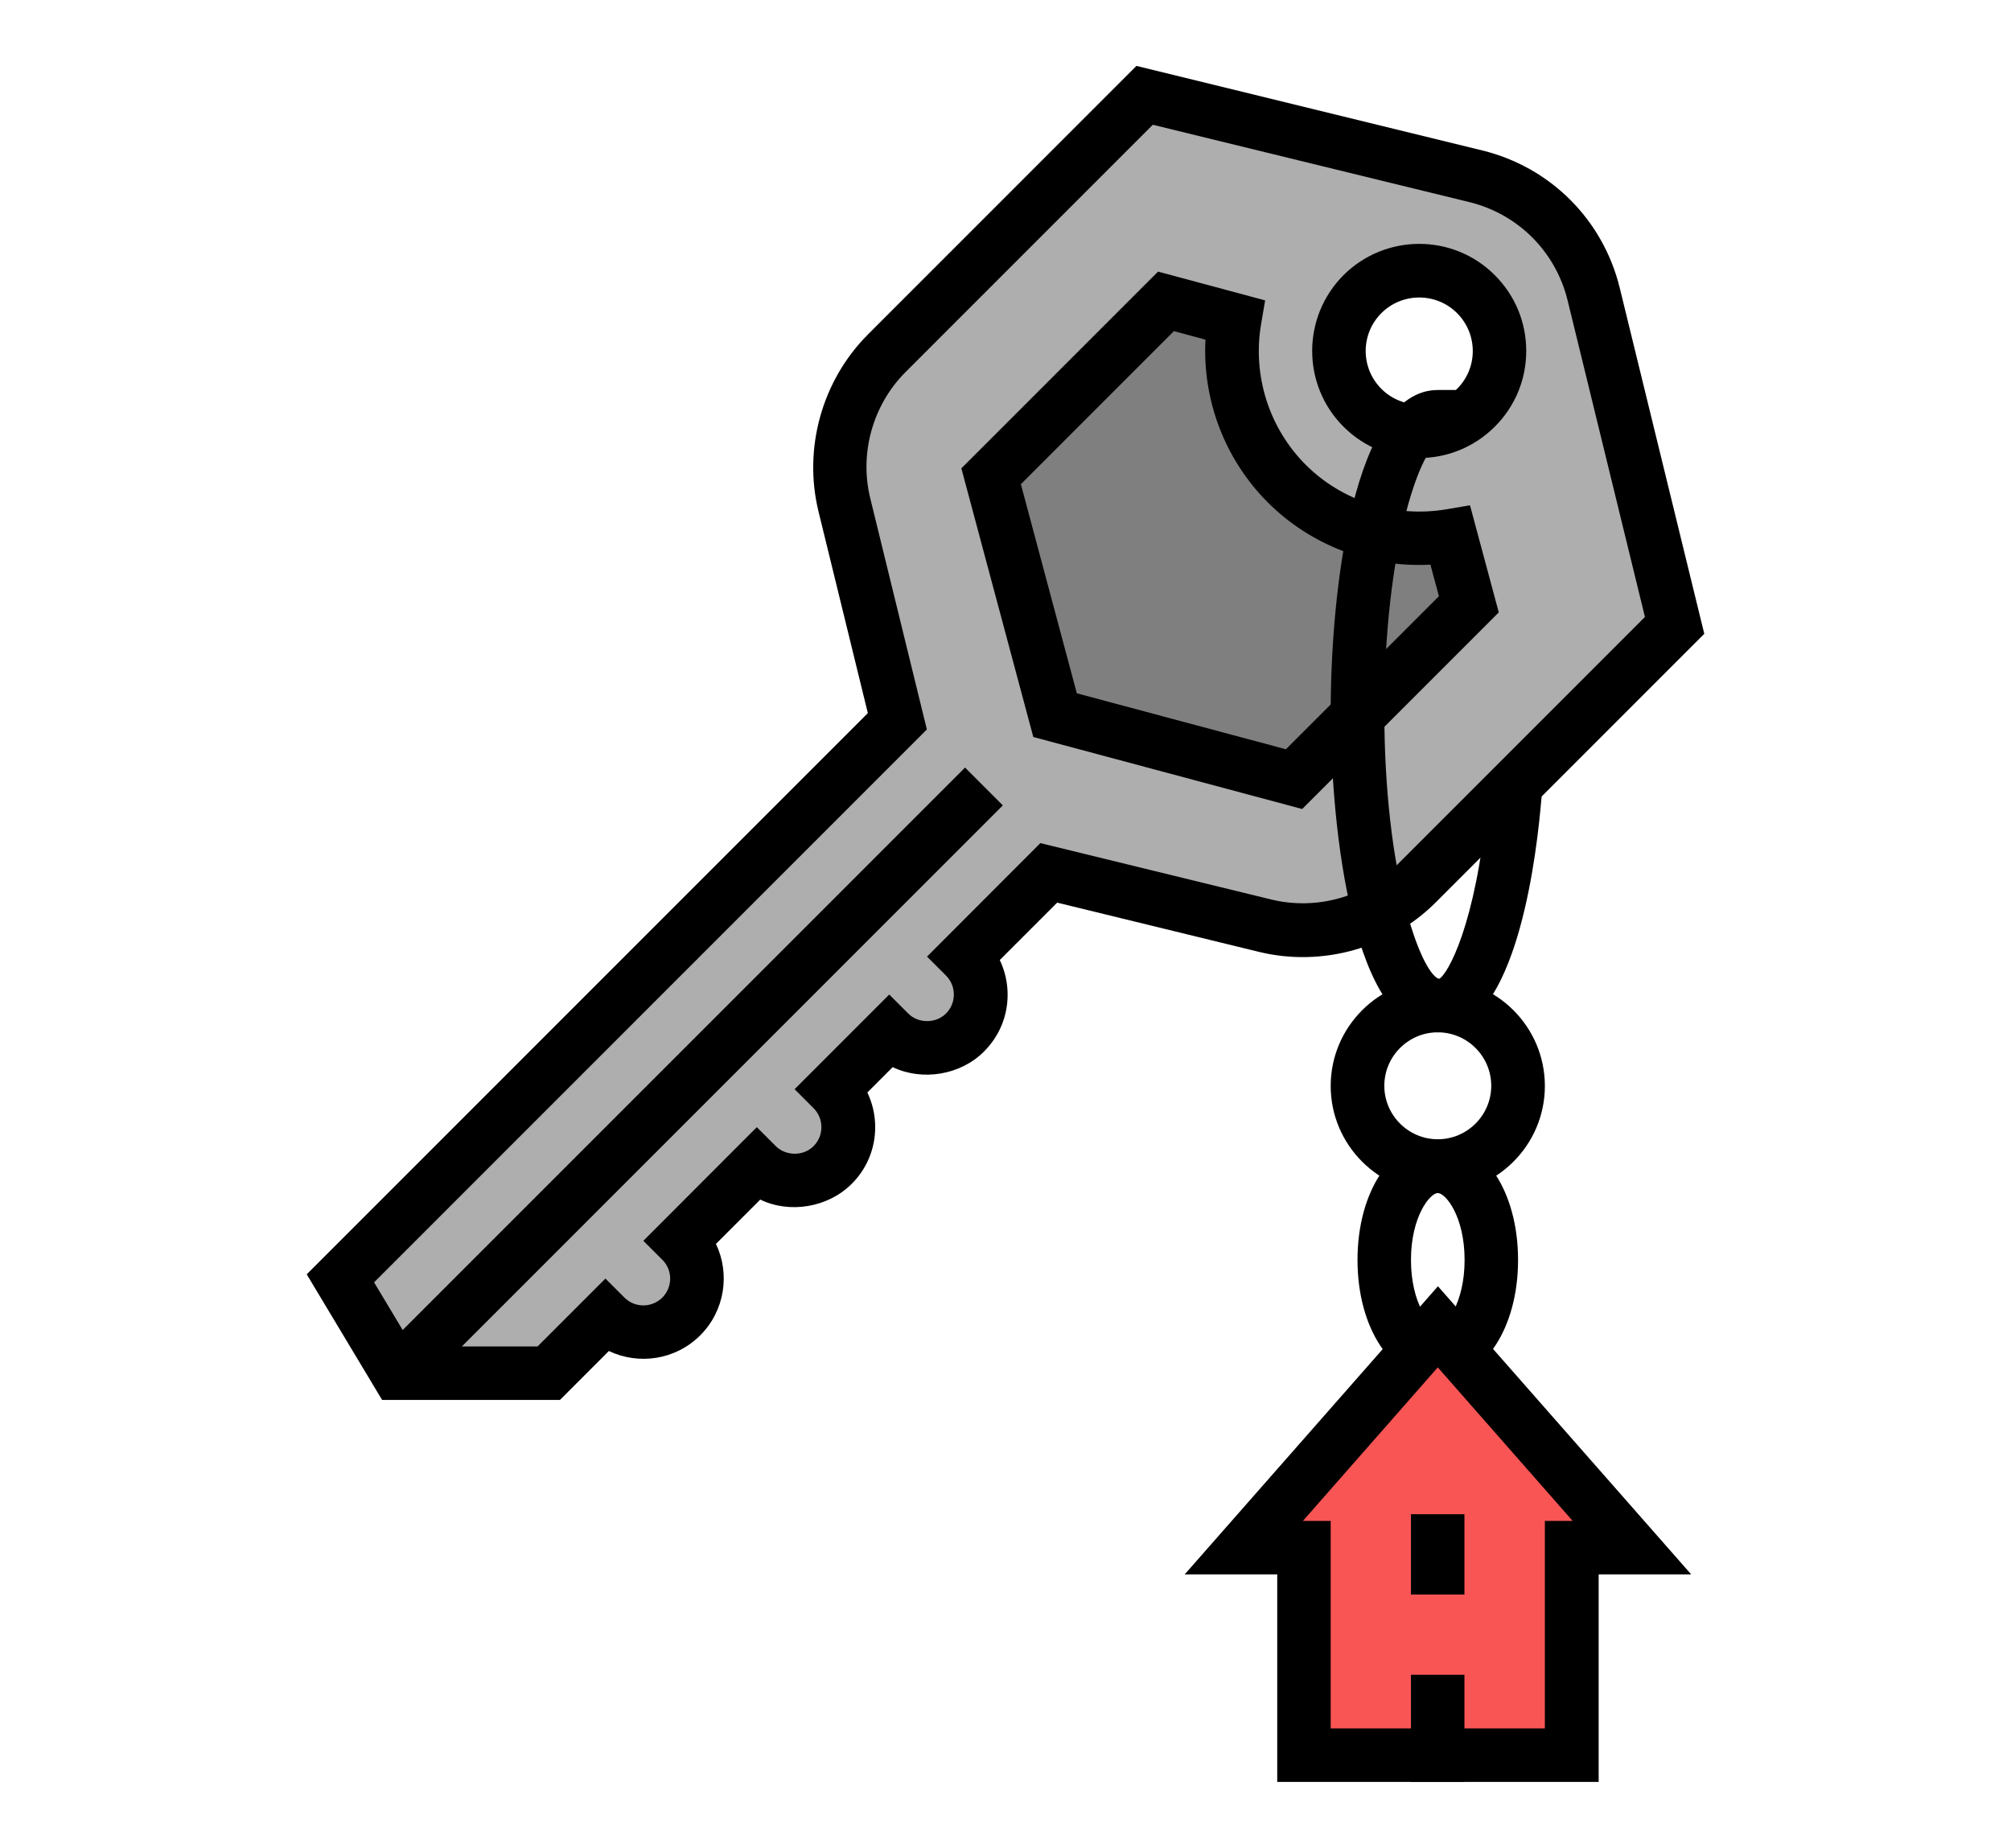
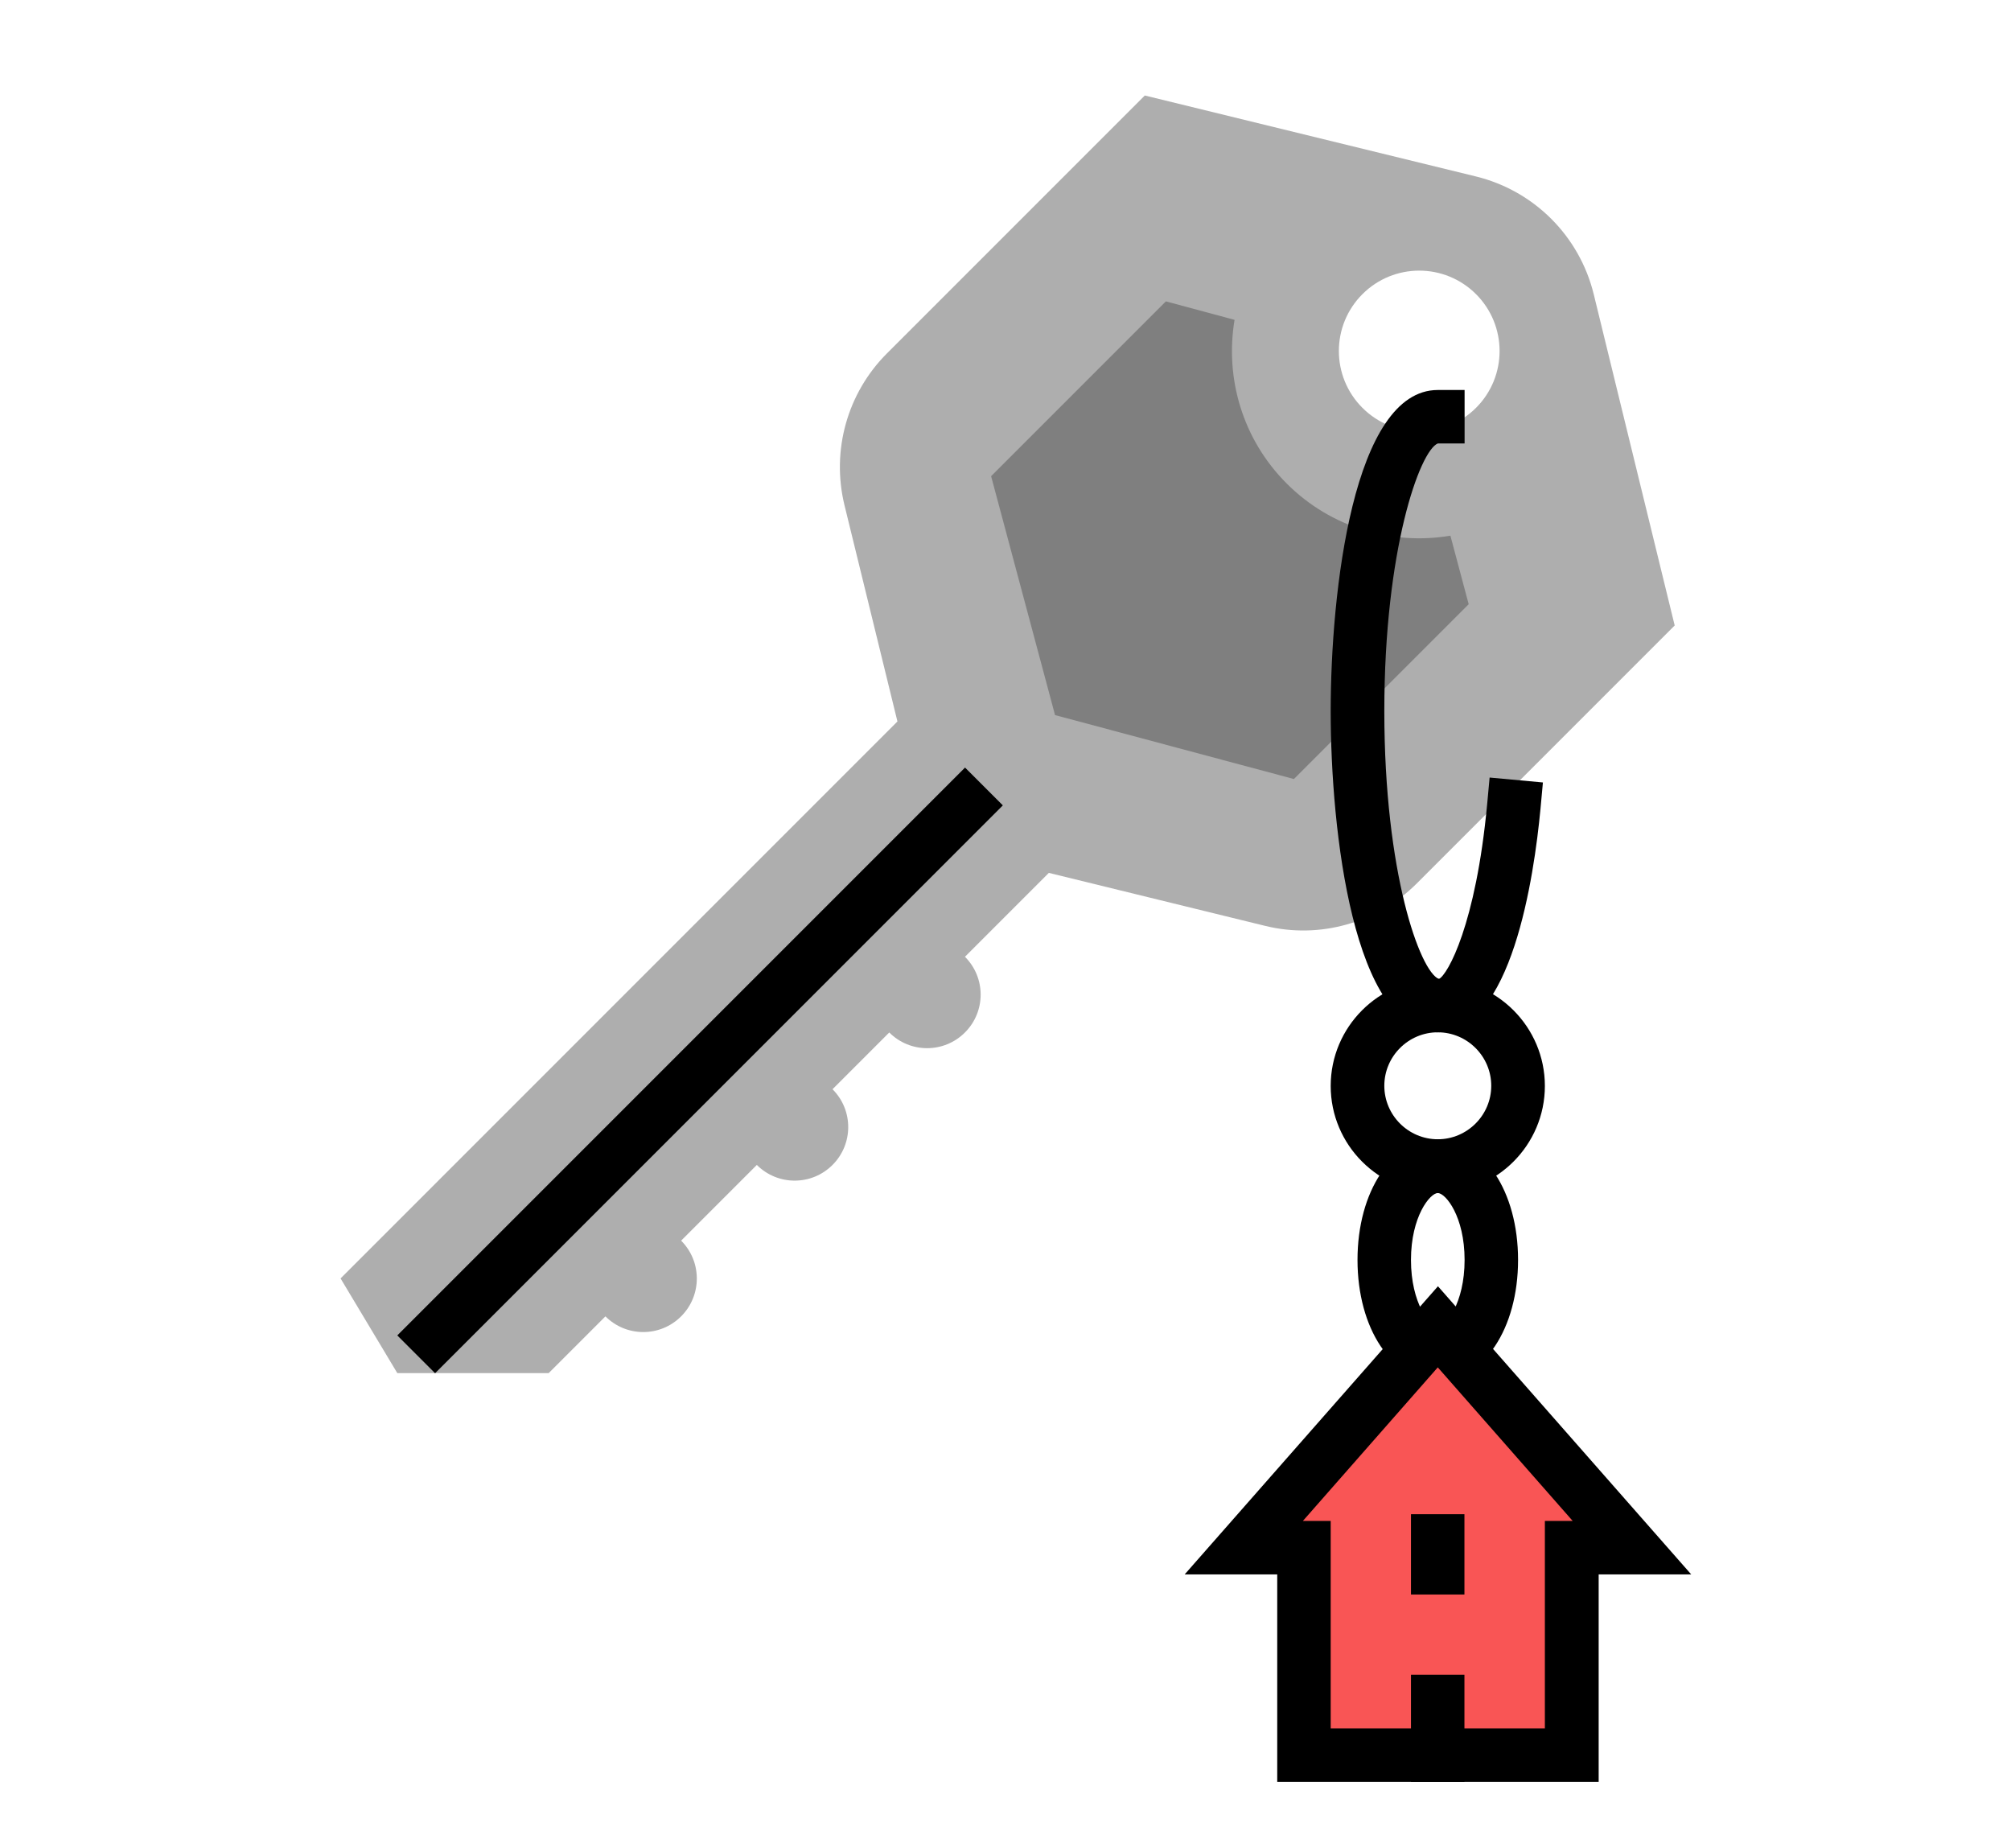
<svg xmlns="http://www.w3.org/2000/svg" id="_レイヤー_1" data-name="レイヤー 1" viewBox="0 0 123 113">
  <defs>
    <style>
      .cls-1 {
        fill: #f95555;
      }

      .cls-2 {
        fill: #7f7f7f;
      }

      .cls-3 {
        fill: #aeaeae;
      }
    </style>
  </defs>
  <g>
    <g>
      <path class="cls-3" d="M86.66,54.02l15.77-15.77-4.95-20.25c-.87-3.56-3.65-6.34-7.21-7.21l-20.25-4.95-15.77,15.77c-2.43,2.43-3.41,5.94-2.6,9.28l3.24,13.23-34.06,34.06,3.47,5.79h9.26l3.47-3.47c1.28,1.28,3.35,1.28,4.63,0,1.28-1.28,1.28-3.35,0-4.63l4.63-4.63c1.28,1.28,3.35,1.28,4.63,0,1.28-1.28,1.28-3.35,0-4.63l3.47-3.47c1.28,1.28,3.35,1.28,4.63,0s1.28-3.35,0-4.63l5.13-5.13,13.23,3.24c3.33.82,6.85-.17,9.28-2.6ZM83.33,17.99c1.92-1.92,5.03-1.92,6.95,0,1.92,1.92,1.92,5.03,0,6.95-1.92,1.92-5.03,1.92-6.95,0-1.92-1.92-1.92-5.03,0-6.95Z" />
-       <path d="M34.23,85.61h-10.86l-4.61-7.68,34.32-34.32-3.02-12.34c-.94-3.86.22-8.01,3.03-10.82l16.42-16.42,21.15,5.17c4.17,1.02,7.39,4.24,8.41,8.41l5.17,21.15-16.42,16.42c-2.81,2.81-6.96,3.97-10.82,3.03l-12.34-3.01-3.51,3.51c.31.65.48,1.37.48,2.12,0,1.31-.51,2.54-1.44,3.47-1.45,1.46-3.79,1.82-5.59.96l-1.55,1.55c.31.65.48,1.37.48,2.12,0,1.31-.51,2.55-1.44,3.47-1.45,1.45-3.79,1.83-5.59.96l-2.71,2.71c.87,1.82.55,4.08-.96,5.59-1.51,1.51-3.76,1.83-5.59.96l-2.99,2.99ZM25.22,82.34h7.66l4.15-4.15,1.16,1.16c.64.64,1.68.64,2.32,0,.64-.64.64-1.68,0-2.31l-1.16-1.16,6.94-6.95,1.16,1.16c.62.62,1.7.62,2.31,0,.31-.31.48-.72.48-1.16s-.17-.85-.48-1.16l-1.16-1.16,5.79-5.79,1.16,1.16c.61.62,1.69.62,2.31,0,.31-.31.48-.72.48-1.16s-.17-.85-.48-1.16l-1.16-1.16,6.93-6.94,14.13,3.45c2.75.67,5.72-.15,7.73-2.16l15.12-15.12-4.73-19.36c-.73-2.98-3.03-5.28-6.01-6.01l-19.36-4.73-15.12,15.12c-2.01,2.01-2.84,4.97-2.16,7.73l3.46,14.13-33.81,33.81,2.34,3.9ZM86.8,28.01c-1.68,0-3.35-.64-4.63-1.92-2.55-2.55-2.55-6.7,0-9.26h0c2.56-2.55,6.71-2.56,9.26,0,1.24,1.24,1.92,2.88,1.92,4.63s-.68,3.39-1.92,4.63c-1.28,1.28-2.95,1.92-4.63,1.92ZM84.49,19.15c-1.28,1.28-1.28,3.35,0,4.63,1.27,1.27,3.35,1.28,4.63,0,.62-.62.96-1.44.96-2.31s-.34-1.7-.96-2.32c-1.28-1.28-3.36-1.27-4.63,0h0Z" />
    </g>
    <rect x="18.26" y="63.82" width="49.11" height="3.27" transform="translate(-33.74 49.45) rotate(-45)" />
    <g>
      <path class="cls-2" d="M88.71,32.76c-3.53.59-7.28-.46-10.01-3.19s-3.78-6.48-3.19-10.01l-4.2-1.13-10.69,10.69,3.91,14.61,14.61,3.91,10.69-10.69-1.12-4.2Z" />
-       <path d="M79.63,49.47l-16.43-4.4-4.4-16.43,12.03-12.03,6.55,1.76-.25,1.47c-.53,3.14.5,6.35,2.73,8.58,2.24,2.24,5.45,3.25,8.58,2.73l1.47-.25,1.76,6.55-12.03,12.03ZM65.87,42.4l12.78,3.42,9.36-9.36-.52-1.93c-3.7.2-7.32-1.18-9.95-3.81-2.63-2.63-4-6.26-3.81-9.95l-1.93-.52-9.36,9.36,3.42,12.78Z" />
    </g>
  </g>
  <path d="M87.94,63.13c-5.17,0-6.55-12.35-6.55-19.64s1.38-19.64,6.55-19.64h1.64v3.27h-1.64c-1.1.45-3.27,6.48-3.27,16.37s2.18,15.92,3.34,16.38c.54-.27,2.26-3.33,2.95-10.69l.15-1.63,3.26.3-.15,1.63c-.39,4.1-1.76,13.65-6.28,13.65Z" />
  <path d="M87.94,72.96c-3.61,0-6.55-2.94-6.55-6.55s2.94-6.55,6.55-6.55,6.55,2.94,6.55,6.55-2.94,6.55-6.55,6.55ZM87.94,63.13c-1.8,0-3.27,1.47-3.27,3.27s1.47,3.27,3.27,3.27,3.27-1.47,3.27-3.27-1.47-3.27-3.27-3.27Z" />
  <path d="M87.94,84.42c-2.8,0-4.91-3.17-4.91-7.37s2.11-7.37,4.91-7.37,4.91,3.17,4.91,7.37-2.11,7.37-4.91,7.37ZM87.94,72.96c-.47,0-1.64,1.43-1.64,4.09s1.16,4.09,1.64,4.09,1.64-1.43,1.64-4.09-1.16-4.09-1.64-4.09Z" />
  <g>
    <g>
      <polygon class="cls-1" points="87.94 81.14 76.07 94.65 79.76 94.65 79.76 107.33 96.13 107.33 96.13 94.65 99.81 94.65 87.94 81.14" />
      <path d="M97.76,108.97h-19.64v-12.69h-5.66l15.49-17.62,15.49,17.62h-5.66v12.69ZM81.39,105.7h13.1v-12.69h1.7l-8.25-9.39-8.25,9.39h1.7v12.69Z" />
    </g>
    <rect x="86.3" y="102.42" width="3.27" height="6.55" />
    <rect x="86.3" y="92.6" width="3.27" height="4.91" />
  </g>
</svg>